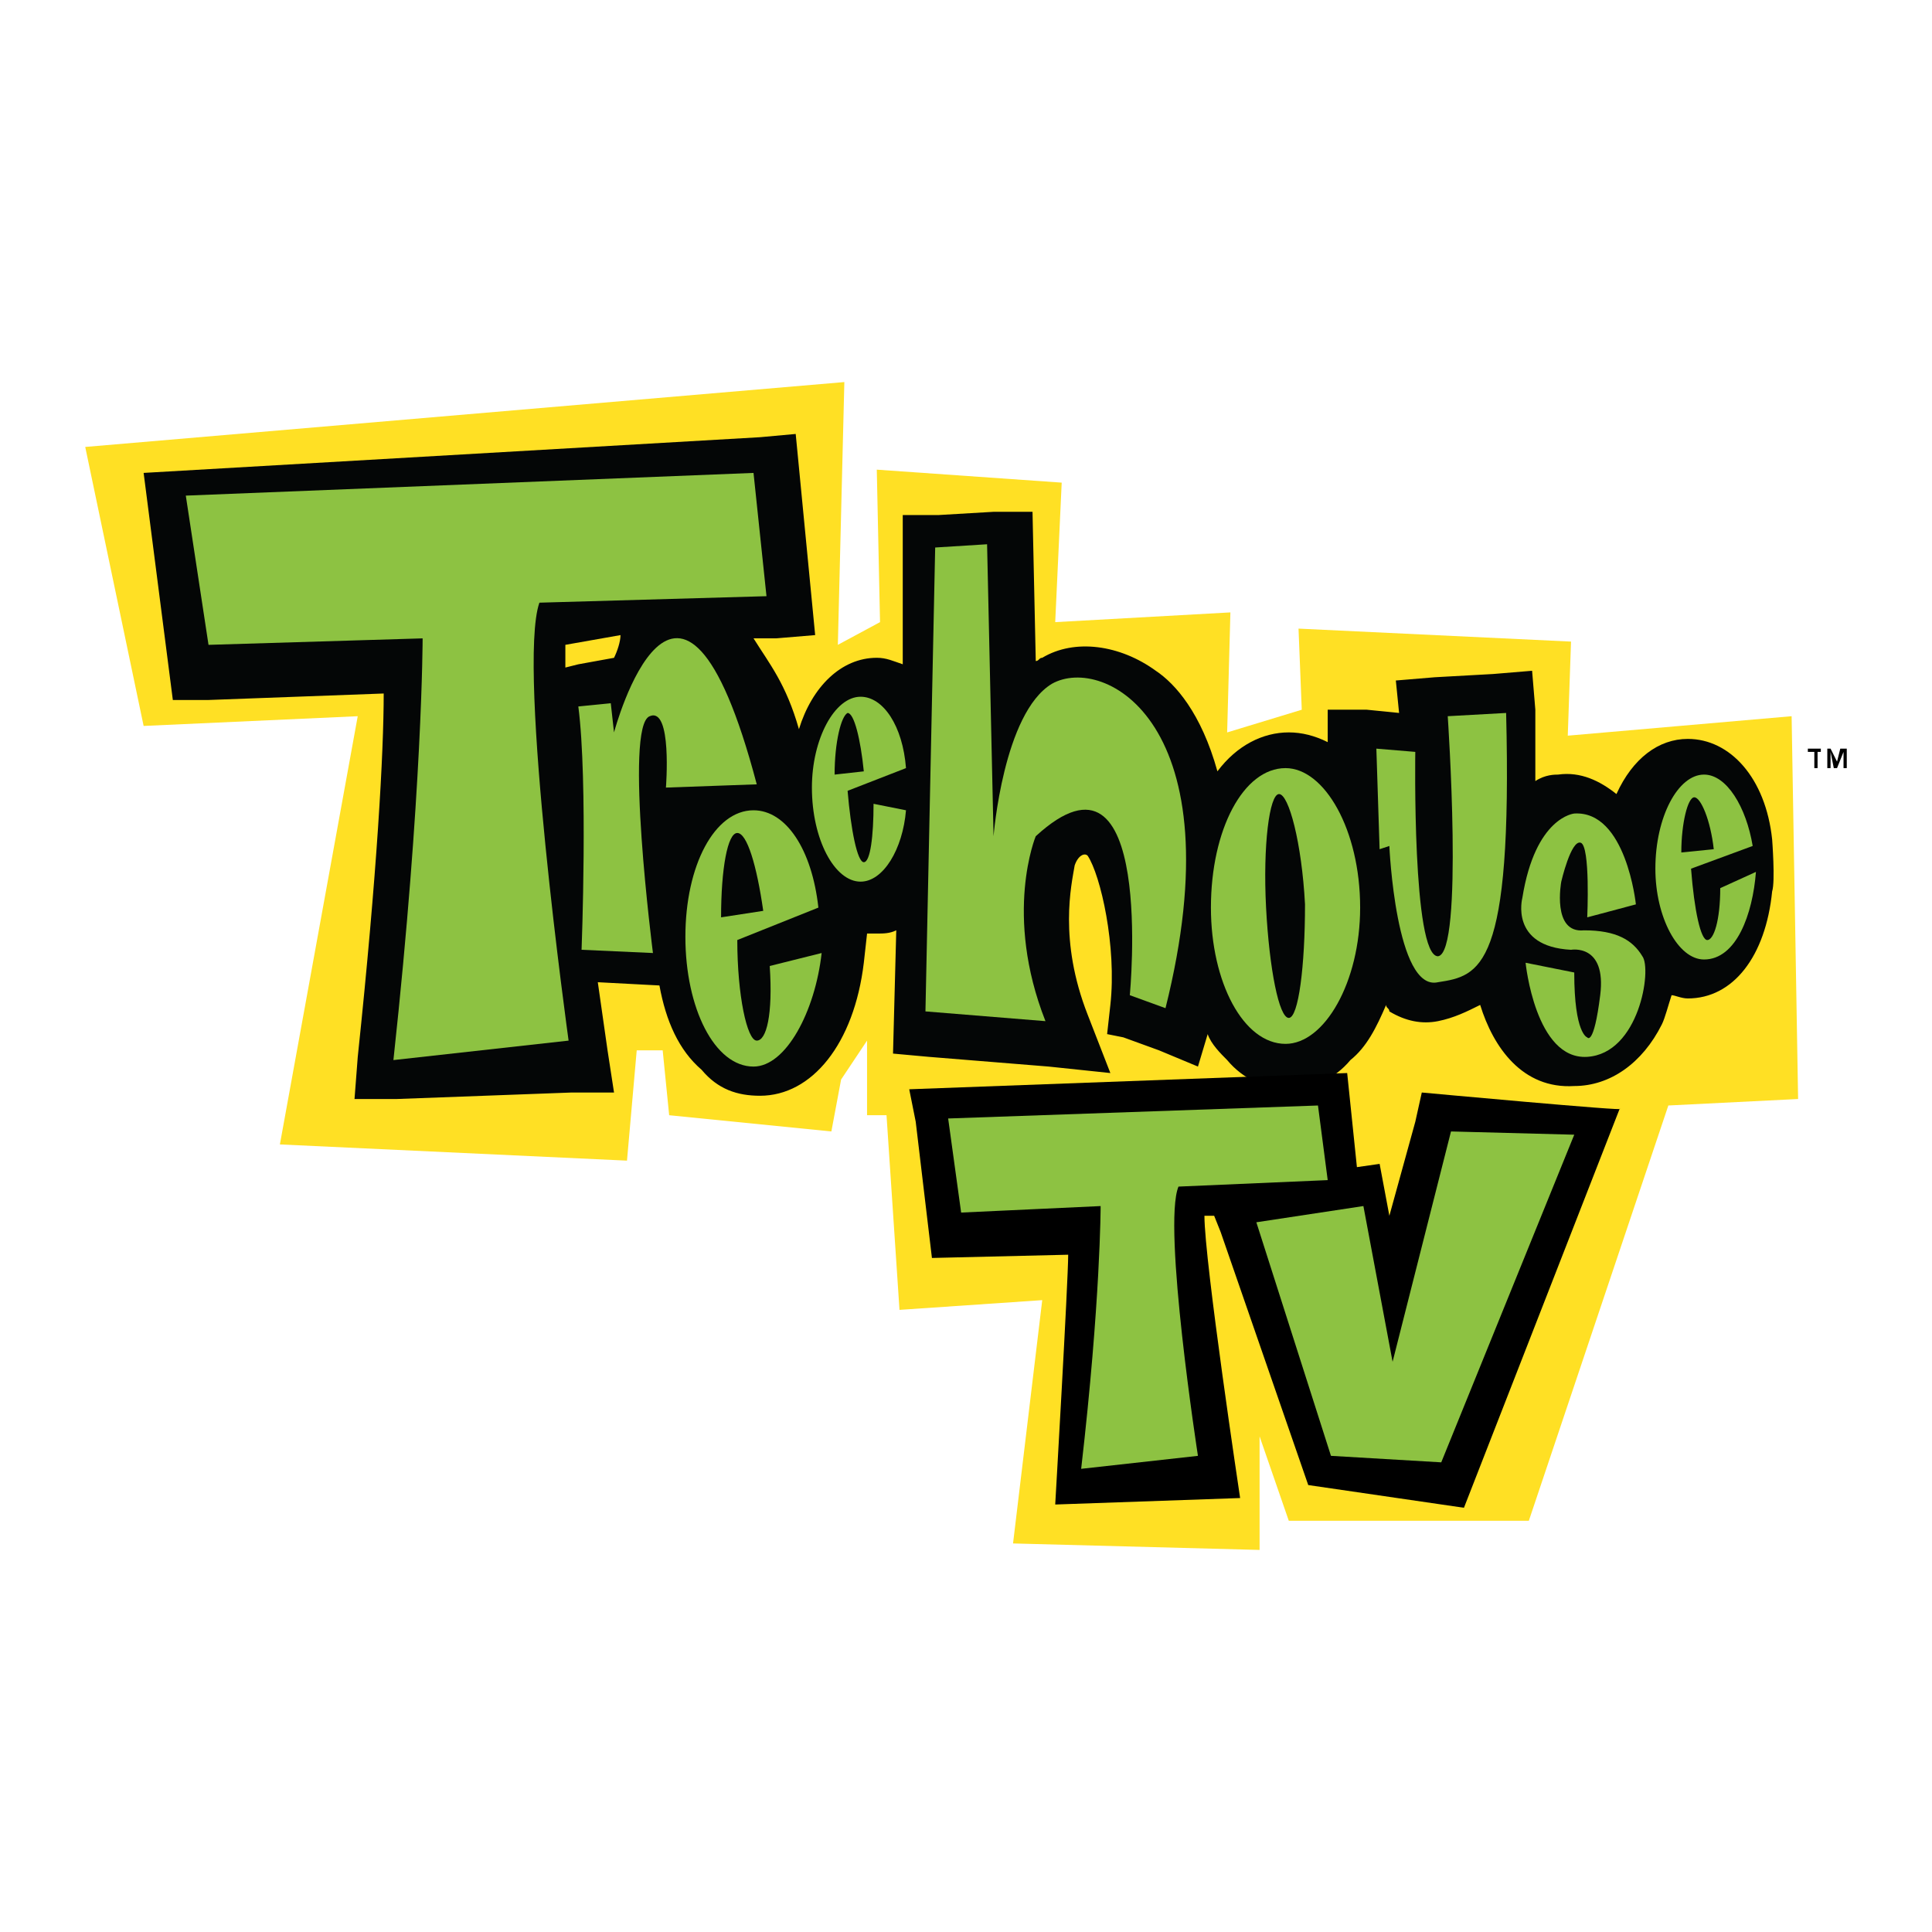
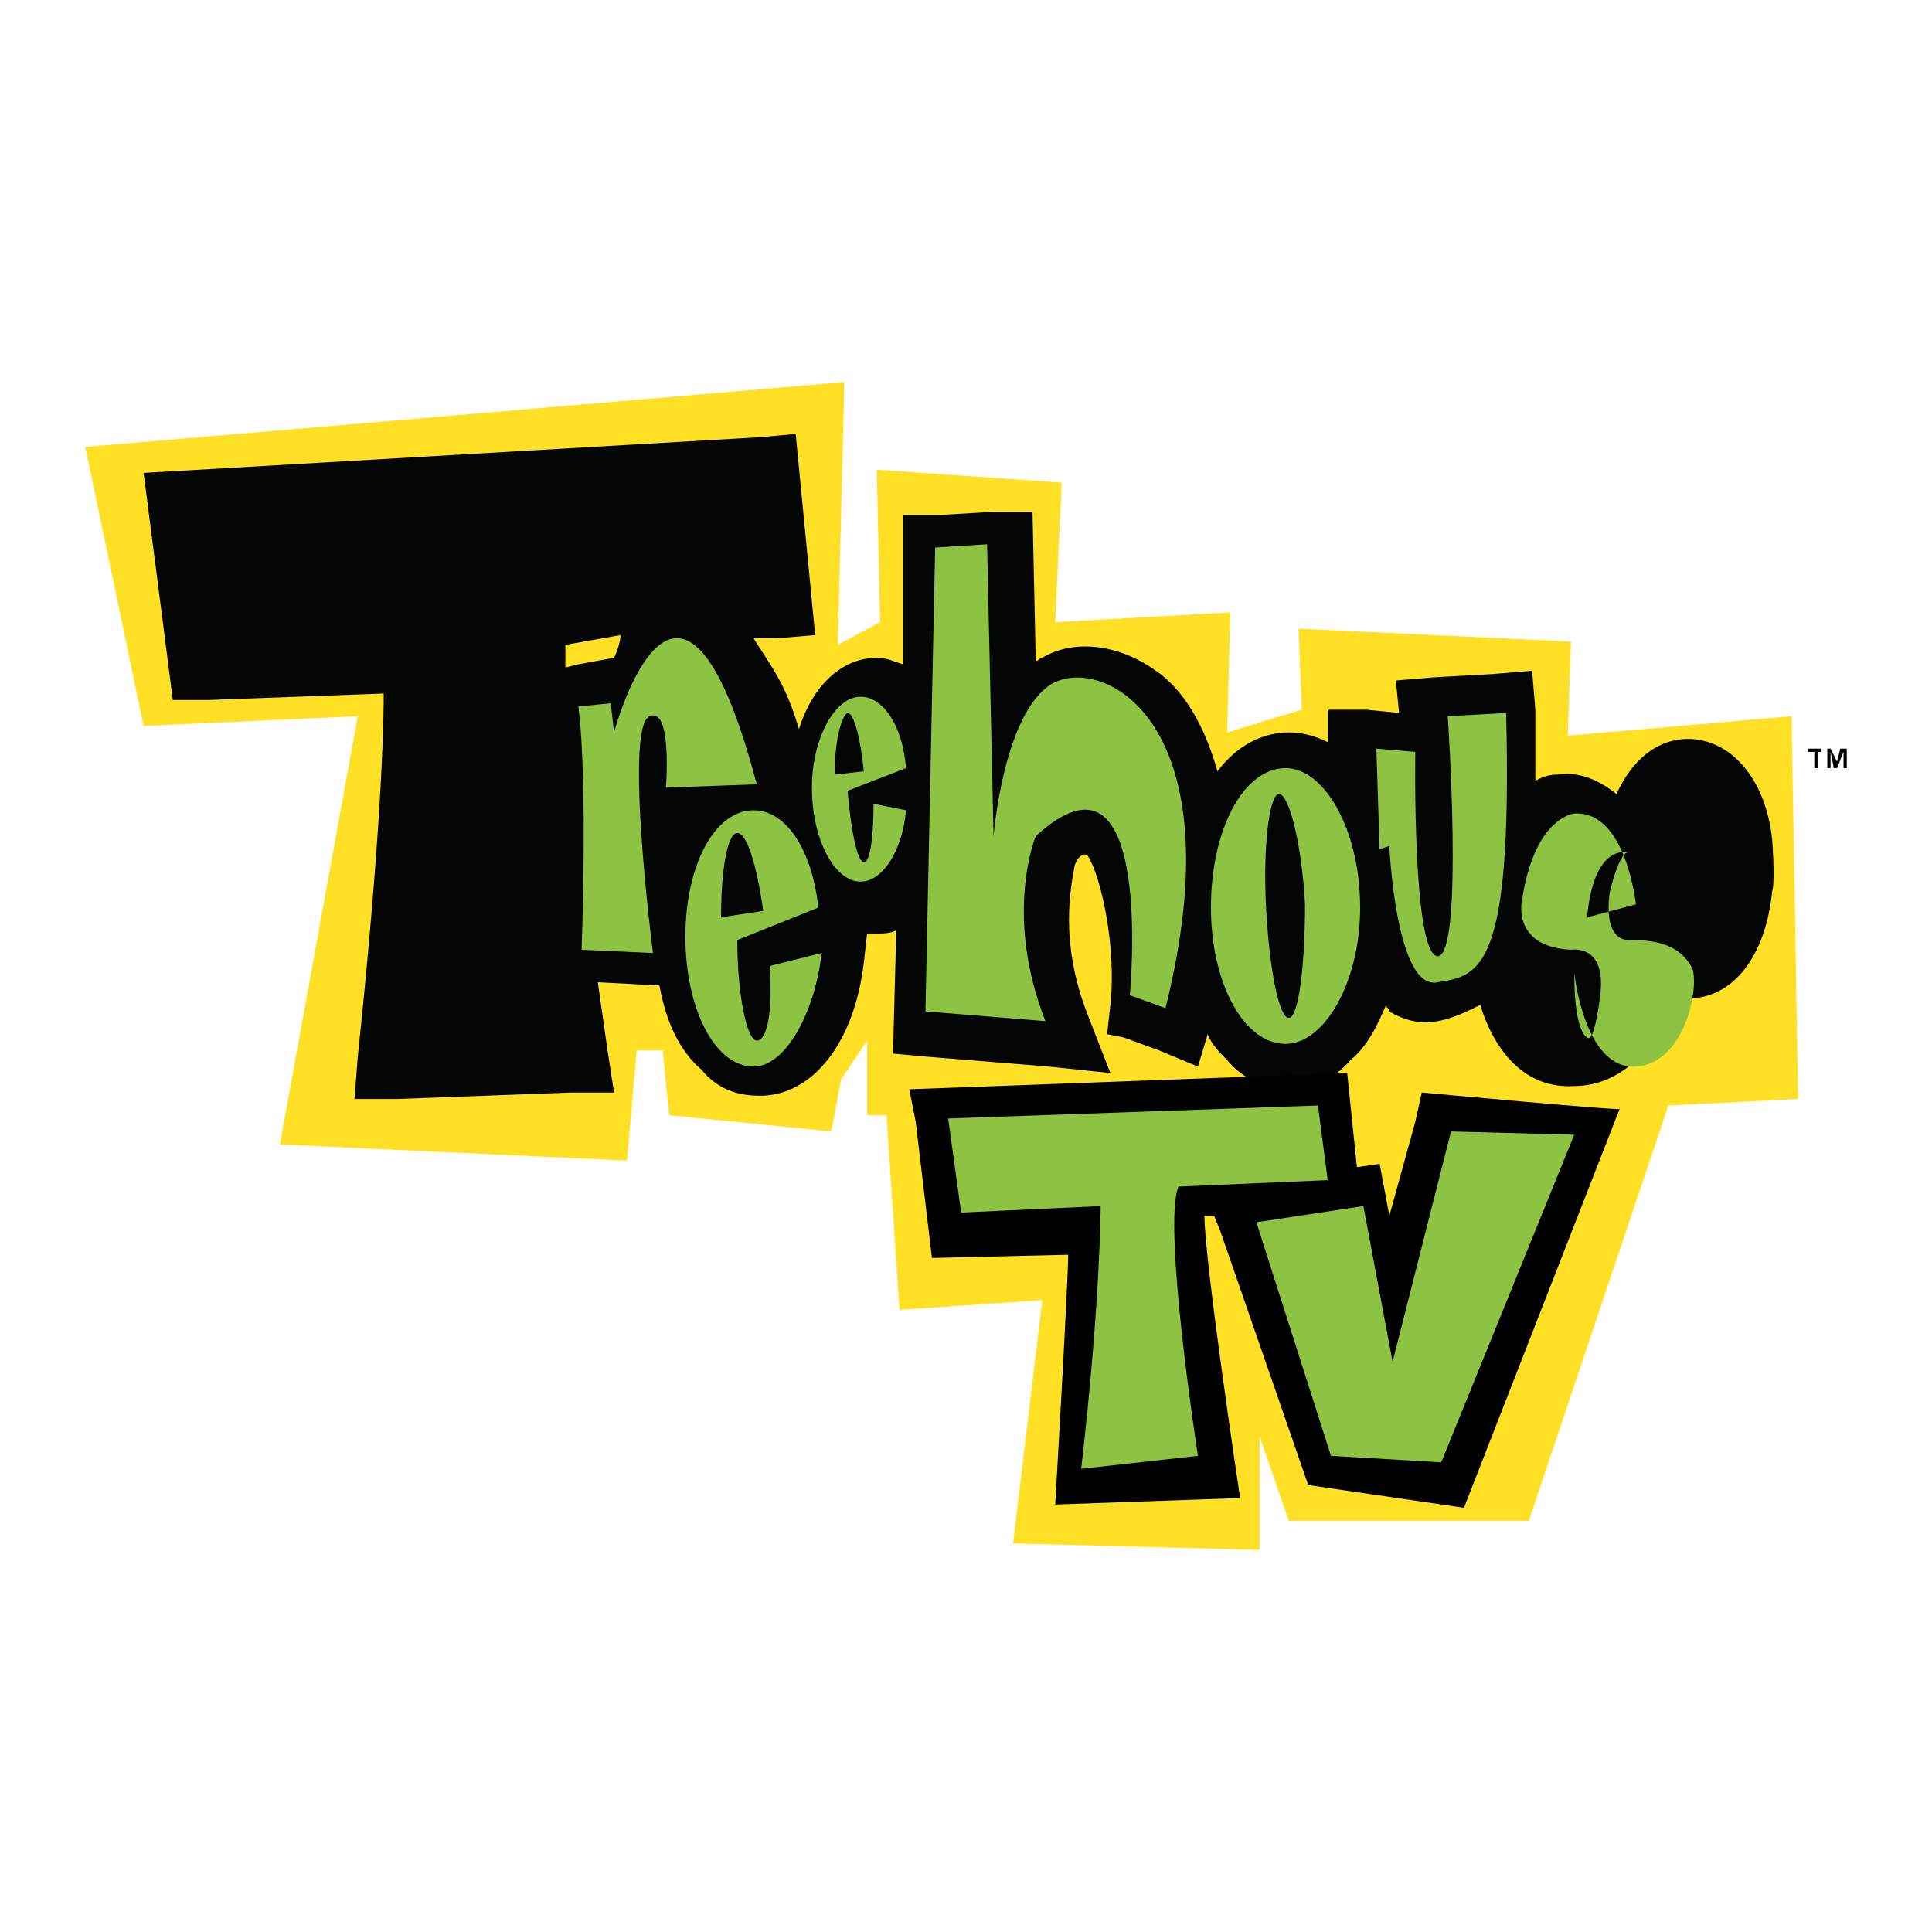
<svg xmlns="http://www.w3.org/2000/svg" version="1.0" id="Layer_1" x="0px" y="0px" width="192.756px" height="192.756px" viewBox="0 0 192.756 192.756" enable-background="new 0 0 192.756 192.756" xml:space="preserve">
  <g>
    <polygon fill-rule="evenodd" clip-rule="evenodd" fill="#FFFFFF" points="0,0 192.756,0 192.756,192.756 0,192.756 0,0  " />
    <polygon fill-rule="evenodd" clip-rule="evenodd" fill="#FFE024" points="179.397,109.648 178.75,71.456 156.417,73.398    156.741,64.012 129.554,62.717 129.877,70.809 122.433,73.074 122.757,61.099 105.279,62.07 105.926,48.152 87.477,46.858    87.801,62.07 83.593,64.335 84.241,38.119 8.504,44.592 14.33,72.427 35.691,71.456 27.924,114.18 62.555,115.797 63.526,104.793    66.116,104.793 66.763,111.266 82.946,112.885 83.917,107.705 86.506,103.822 86.506,111.266 88.448,111.266 89.743,130.686    103.984,129.715 101.071,153.99 125.669,154.637 125.669,143.309 128.582,151.725 152.533,151.725 166.451,110.295    179.397,109.648  " />
    <path fill-rule="evenodd" clip-rule="evenodd" fill="#040606" d="M176.808,83.755c-0.647-6.15-4.207-10.034-8.415-10.034   c-2.913,0-5.502,1.942-7.12,5.502c-1.618-1.294-3.561-2.265-5.826-1.942l0,0l0,0c-0.323,0-1.295,0-2.266,0.647   c0-2.266,0-4.531,0-7.121l-0.323-3.884l-3.885,0.323l-5.825,0.324l-3.885,0.324l0.324,3.237l-3.236-0.324h-3.885v3.236   c-1.294-0.647-2.589-0.971-3.884-0.971c-2.589,0-5.178,1.294-7.12,3.884c-1.618-5.826-4.208-8.739-6.149-10.034   c-3.561-2.589-8.092-3.237-11.328-1.295c-0.324,0-0.324,0.324-0.647,0.324l-0.324-14.888h-3.884l-5.502,0.324h-3.561v3.884v11.004   c-0.971-0.324-1.618-0.647-2.589-0.647c-3.56,0-6.473,2.913-7.768,7.121c-1.294-4.531-2.913-6.473-4.531-9.062h2.266l3.884-0.324   l-1.942-20.067l-3.561,0.324L14.33,47.182l2.914,22.656h3.56l17.478-0.647c0,5.826-0.647,17.802-2.589,36.251l-0.323,4.207h4.207   L57.053,109h4.208l-0.647-4.207c-0.324-2.266-0.647-4.531-0.971-6.797l6.149,0.324c0.647,3.561,1.942,6.473,4.208,8.414   c1.619,1.943,3.561,2.59,5.826,2.59c5.179,0,9.387-5.178,10.357-13.27l0.324-2.913c0.324,0,0.647,0,0.971,0   c0.647,0,1.295,0,1.942-0.324l-0.324,12.3l3.56,0.324l11.976,0.971l6.149,0.646l-2.266-5.826   c-2.913-7.444-1.618-12.946-1.295-14.888c0.323-0.971,0.971-1.294,1.295-0.971c1.294,1.941,2.913,9.062,2.266,14.888l-0.324,2.912   l1.619,0.324l3.56,1.295l3.884,1.619l0.971-3.238c0.324,0.973,1.295,1.943,1.942,2.59c1.618,1.941,3.884,2.914,6.149,2.914   s4.531-0.973,6.149-2.914c1.619-1.295,2.59-3.236,3.561-5.502c0,0.324,0.324,0.324,0.324,0.646   c1.618,0.973,3.236,1.295,4.854,0.973l0,0c1.618-0.324,2.913-0.973,4.208-1.619c1.294,4.207,4.207,8.416,9.386,8.092   c3.561,0,6.797-2.266,8.739-6.15c0.323-0.646,0.647-1.941,0.971-2.912c0.323,0,0.971,0.324,1.618,0.324   c4.531,0,7.768-4.208,8.415-10.682C177.132,87.962,176.808,83.755,176.808,83.755L176.808,83.755z M56.406,64.335l5.502-0.971   c0,0.647-0.324,1.619-0.647,2.266L57.7,66.277l-1.294,0.324C56.406,65.63,56.406,64.983,56.406,64.335L56.406,64.335z" />
-     <path fill-rule="evenodd" clip-rule="evenodd" fill="#8DC242" d="M158.359,91.523l4.854-1.294c0,0-0.971-9.386-6.149-9.063   c0,0-3.884,0.324-5.179,8.416c0,0-1.295,4.855,4.855,5.179c0,0,3.56-0.647,2.913,4.531c-0.647,5.178-1.295,4.207-1.295,4.207   s-1.295-0.324-1.295-6.473l-4.854-0.971c0,0,0.971,9.709,6.149,9.387c5.179-0.324,6.473-8.74,5.502-10.034   c-0.971-1.619-2.589-2.59-5.826-2.59c-3.236,0.324-2.266-4.855-2.266-4.855s0.972-4.207,1.942-3.884   C158.683,84.402,158.359,91.523,158.359,91.523L158.359,91.523z" />
+     <path fill-rule="evenodd" clip-rule="evenodd" fill="#8DC242" d="M158.359,91.523l4.854-1.294c0,0-0.971-9.386-6.149-9.063   c0,0-3.884,0.324-5.179,8.416c0,0-1.295,4.855,4.855,5.179c0,0,3.56-0.647,2.913,4.531c-0.647,5.178-1.295,4.207-1.295,4.207   s-1.295-0.324-1.295-6.473c0,0,0.971,9.709,6.149,9.387c5.179-0.324,6.473-8.74,5.502-10.034   c-0.971-1.619-2.589-2.59-5.826-2.59c-3.236,0.324-2.266-4.855-2.266-4.855s0.972-4.207,1.942-3.884   C158.683,84.402,158.359,91.523,158.359,91.523L158.359,91.523z" />
    <path fill-rule="evenodd" clip-rule="evenodd" fill="#8DC242" d="M144.441,71.456c0,0,1.618,23.627-0.971,23.951   c-2.589,0-2.266-20.391-2.266-20.391l-3.884-0.324l0.323,10.034l0.972-0.324c0,0,0.646,14.564,4.854,13.594   c4.208-0.646,7.444-1.294,6.797-26.864L144.441,71.456L144.441,71.456z" />
    <path fill-rule="evenodd" clip-rule="evenodd" fill="#8DC242" d="M120.814,90.552c0-7.768,3.236-13.917,7.444-13.917   c3.884,0,7.444,6.15,7.444,13.917c0,7.444-3.561,13.595-7.444,13.595C124.051,104.146,120.814,97.996,120.814,90.552   L120.814,90.552z M128.582,101.557c0.972,0,1.619-5.179,1.619-11.328c-0.324-6.15-1.619-11.005-2.59-11.005   s-1.618,5.179-1.295,11.328C126.641,96.702,127.611,101.557,128.582,101.557L128.582,101.557z" />
-     <path fill-rule="evenodd" clip-rule="evenodd" fill="#8DC242" d="M171.629,88.61c0,3.237-0.646,5.179-1.294,5.179   s-1.295-2.913-1.619-7.121l6.15-2.266c-0.647-3.884-2.59-7.121-4.855-7.121c-2.589,0-4.854,4.208-4.854,9.386   c0,4.855,2.266,9.062,4.854,9.062c3.237,0,4.855-4.531,5.179-8.739L171.629,88.61L171.629,88.61z M169.04,79.547   c0.647,0,1.618,2.266,1.942,5.179l-3.237,0.324C167.745,82.137,168.393,79.547,169.04,79.547L169.04,79.547z" />
    <path fill-rule="evenodd" clip-rule="evenodd" fill="#8DC242" d="M87.154,80.195c0,3.237-0.324,5.826-0.971,5.826   c-0.647,0-1.294-3.236-1.618-7.121l5.826-2.266c-0.324-4.208-2.266-7.12-4.532-7.12c-2.589,0-4.855,4.208-4.855,9.062   c0,5.179,2.266,9.386,4.855,9.386c2.266,0,4.208-3.236,4.532-7.12L87.154,80.195L87.154,80.195z M84.564,71.132   c0.647,0,1.294,2.589,1.618,5.826l-2.913,0.323C83.27,74.045,83.917,71.456,84.564,71.132L84.564,71.132z" />
    <path fill-rule="evenodd" clip-rule="evenodd" fill="#8DC242" d="M76.796,96.378c0.324,4.854-0.324,7.444-1.294,7.444   c-0.971,0-1.942-4.531-1.942-10.034l8.091-3.237c-0.647-5.826-3.236-9.709-6.473-9.709c-3.884,0-6.797,5.502-6.797,12.623   c0,7.121,2.913,12.947,6.797,12.947c3.237,0,6.149-5.504,6.797-11.329L76.796,96.378L76.796,96.378z M73.56,83.108   c0.971,0,1.942,3.236,2.589,7.768l-4.207,0.647C71.942,86.668,72.589,83.108,73.56,83.108L73.56,83.108z" />
    <path fill-rule="evenodd" clip-rule="evenodd" fill="#8DC242" d="M92.332,100.908l0.971-46.283l5.178-0.324l0.647,29.13   c0,0,0.972-12.299,5.826-15.212c5.179-2.913,18.449,3.884,11.328,32.367l-3.561-1.295c0,0,2.59-26.864-9.386-15.859   c0,0-3.236,7.768,0.971,18.449L92.332,100.908L92.332,100.908z" />
    <path fill-rule="evenodd" clip-rule="evenodd" fill="#8DC242" d="M61.261,73.074c0,0,6.473-24.274,14.241,5.179l-9.062,0.324   c0,0,0.647-8.092-1.618-7.121c-2.589,0.971,0.323,23.627,0.323,23.627l-7.121-0.324c0,0,0.647-16.831-0.324-24.275l3.237-0.324   L61.261,73.074L61.261,73.074z" />
-     <path fill-rule="evenodd" clip-rule="evenodd" fill="#8DC242" d="M39.251,105.764l17.478-1.941c0,0-5.179-37.221-2.913-43.694   l22.656-0.647l-1.294-12.299l-56.641,2.265l2.266,14.889l21.362-0.647C42.165,63.688,42.165,78.9,39.251,105.764L39.251,105.764z" />
    <path fill-rule="evenodd" clip-rule="evenodd" d="M181.663,75.016h-0.324v1.618h-0.323v-1.618h-0.647v-0.324h1.295V75.016   L181.663,75.016z M184.252,76.634h-0.323v-1.618l0,0l-0.647,1.618h-0.324l-0.323-1.618l0,0v1.618h-0.324v-1.942h0.324l0.647,1.295   l0.323-1.295h0.647V76.634L184.252,76.634z" />
    <path fill-rule="evenodd" clip-rule="evenodd" d="M141.853,109l-0.647,2.914l-2.589,9.385l-0.972-5.178l-2.266,0.324l0,0   l-0.971-9.387l-43.694,1.619l0.647,3.236l1.618,13.594l13.594-0.324c0,2.59-1.294,24.922-1.294,24.922l18.448-0.646   c0,0-3.561-23.629-3.561-28.16h0.971l0.647,1.619l8.739,25.246l15.535,2.266l15.536-39.811   C162.891,110.943,141.853,109,141.853,109L141.853,109z" />
    <polygon fill-rule="evenodd" clip-rule="evenodd" fill="#8DC242" points="125.346,121.947 132.79,145.25 143.794,145.898    157.064,113.209 144.766,112.885 138.939,135.865 136.026,120.328 125.346,121.947  " />
    <path fill-rule="evenodd" clip-rule="evenodd" fill="#8DC242" d="M107.868,146.545l11.651-1.295c0,0-3.561-22.979-1.941-26.863   l14.888-0.646l-0.971-7.445l-36.897,1.295l1.295,9.387l13.917-0.648C109.81,120.328,109.81,129.715,107.868,146.545   L107.868,146.545z" />
  </g>
</svg>